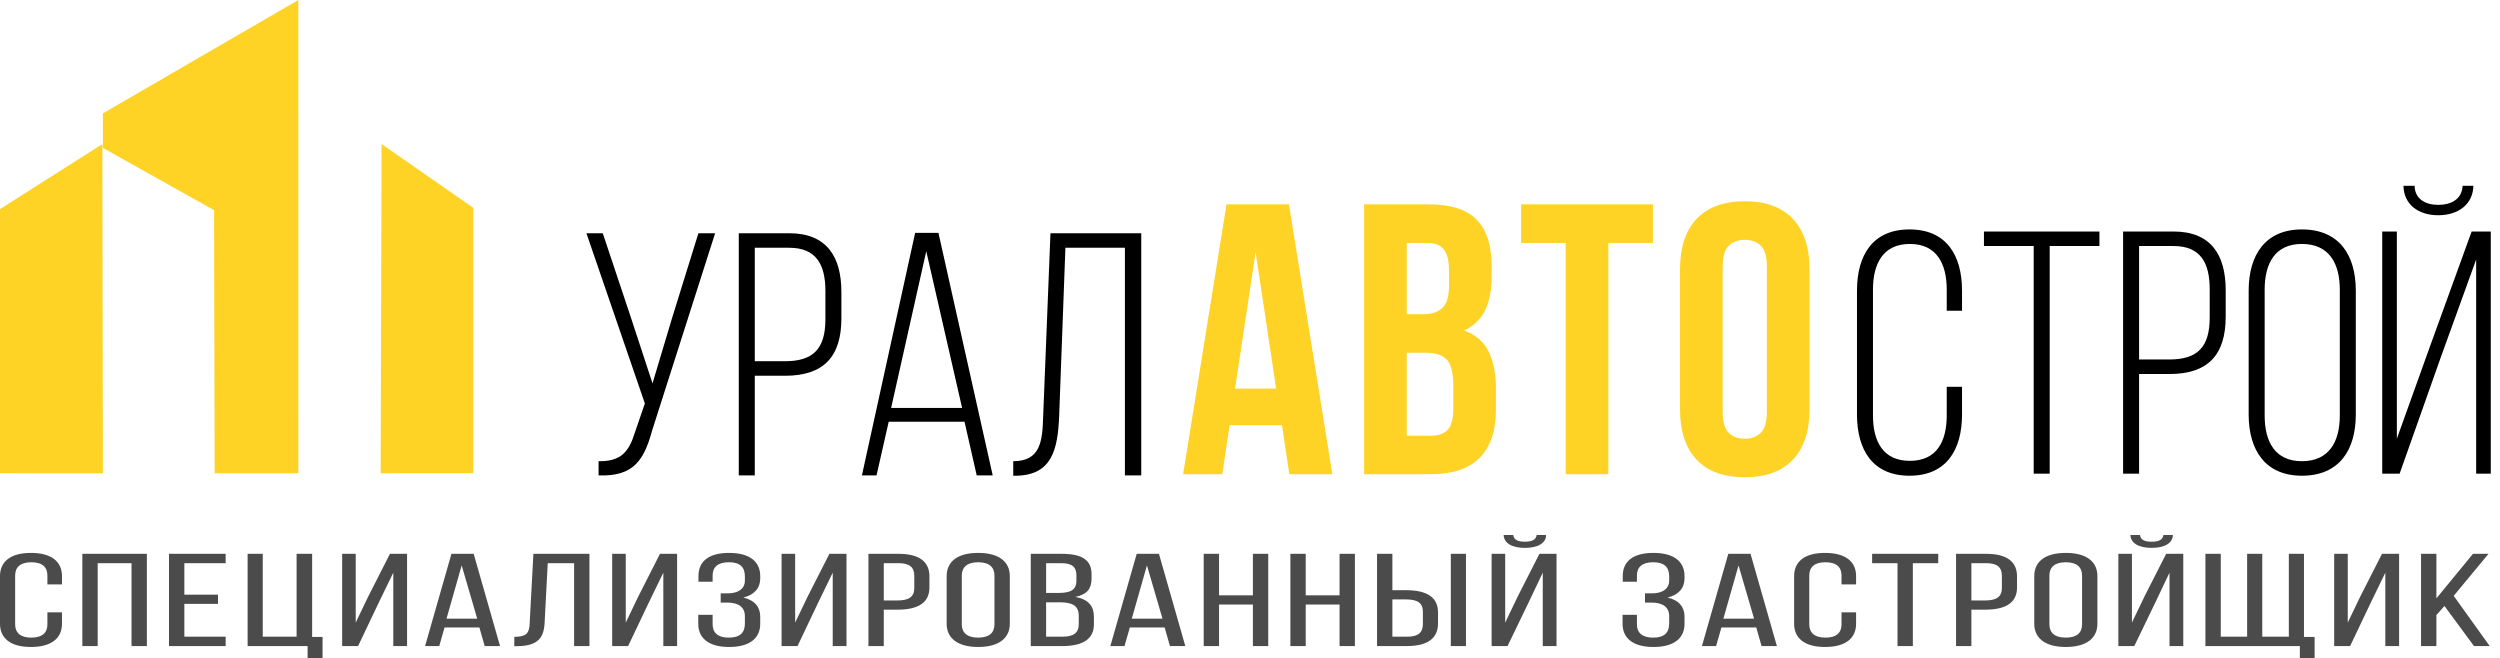
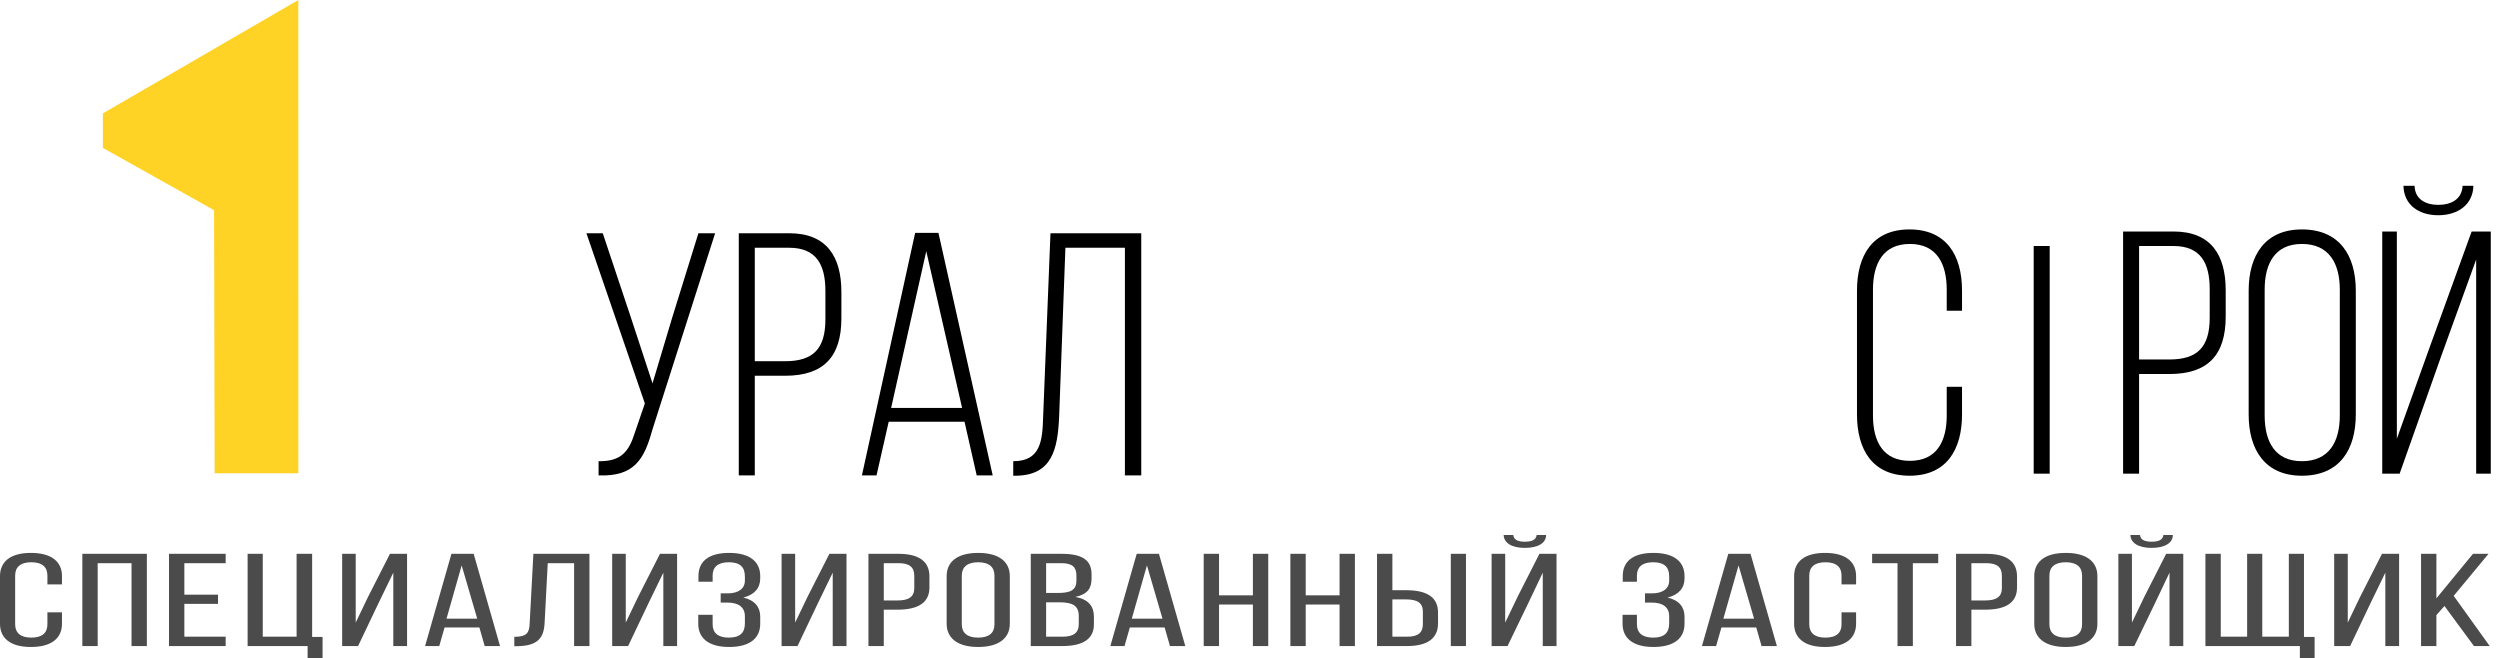
<svg xmlns="http://www.w3.org/2000/svg" width="243" height="64" viewBox="0 0 243 64" fill="none">
-   <path d="M129.504 46.09H125.321L124.606 41.332H119.52L118.804 46.09H114.999L119.218 19.863H125.285L129.504 46.09ZM120.048 37.772H124.041L122.045 24.509L120.048 37.772ZM138.848 19.863C141.007 19.863 142.572 20.362 143.538 21.362C144.505 22.361 144.989 23.873 144.989 25.895V26.833C144.989 28.181 144.775 29.292 144.348 30.167C143.922 31.041 143.243 31.691 142.314 32.115C143.444 32.539 144.241 33.233 144.706 34.194C145.171 35.156 145.403 36.336 145.403 37.736V39.871C145.403 41.894 144.876 43.436 143.821 44.498C142.766 45.559 141.196 46.09 139.112 46.09H132.593V19.863H138.848ZM136.738 34.289V42.344H139.112C139.815 42.344 140.349 42.156 140.713 41.782C141.076 41.407 141.259 40.733 141.259 39.758V37.473C141.259 36.248 141.051 35.412 140.638 34.962C140.223 34.513 139.538 34.289 138.584 34.289H136.738ZM136.738 23.61V30.542H138.358C139.136 30.542 139.745 30.342 140.185 29.942C140.625 29.543 140.844 28.818 140.844 27.769V26.308C140.844 25.359 140.675 24.672 140.336 24.246C139.997 23.822 139.463 23.61 138.735 23.61H136.738ZM147.852 19.863H160.662V23.61H156.329V46.09H152.185V23.61H147.852V19.863ZM167.444 40.058C167.444 41.007 167.638 41.675 168.028 42.063C168.417 42.449 168.938 42.643 169.592 42.643C170.244 42.643 170.765 42.449 171.155 42.063C171.543 41.675 171.738 41.007 171.738 40.058V25.895C171.738 24.946 171.543 24.278 171.155 23.891C170.765 23.504 170.244 23.31 169.592 23.31C168.938 23.31 168.417 23.504 168.028 23.891C167.638 24.278 167.444 24.946 167.444 25.895V40.058ZM163.299 26.158C163.299 24.035 163.839 22.405 164.919 21.268C166 20.132 167.557 19.563 169.592 19.563C171.625 19.563 173.182 20.132 174.263 21.268C175.343 22.405 175.883 24.035 175.883 26.158V39.796C175.883 41.919 175.343 43.549 174.263 44.686C173.182 45.822 171.625 46.39 169.592 46.39C167.557 46.39 166 45.822 164.919 44.686C163.839 43.549 163.299 41.919 163.299 39.796V26.158Z" fill="#FED325" />
  <path d="M69.51 22.671H67.886L65.317 30.942L63.424 37.264L61.361 30.976L58.589 22.671H57L62.68 39.214L61.7 42.072C61.124 43.921 60.347 44.863 58.183 44.829V46.208C61.632 46.342 62.612 44.661 63.39 41.837L69.51 22.671ZM71.809 22.671V46.208H73.365V36.524H76.306C80.059 36.524 81.783 34.674 81.783 30.942V28.387C81.783 24.957 80.363 22.671 76.712 22.671H71.809ZM73.365 35.111V24.083H76.712C79.349 24.083 80.229 25.73 80.229 28.285V31.043C80.229 33.901 79.045 35.111 76.306 35.111H73.365ZM93.752 40.995L94.936 46.208H96.492L91.217 22.636H88.952L83.778 46.208H85.198L86.382 40.995H93.752ZM90.033 24.419L93.516 39.651H86.618L90.033 24.419ZM109.34 24.083V46.208H110.929V22.671H102.105L101.394 40.492C101.326 42.845 101.157 44.829 98.487 44.829V46.241H98.791C102.273 46.174 102.814 43.653 102.95 40.458L103.558 24.083H109.34Z" fill="black" />
-   <path d="M185.604 22.3C181.985 22.3 180.499 24.855 180.499 28.251V40.289C180.499 43.684 181.985 46.24 185.604 46.24C189.222 46.24 190.709 43.684 190.709 40.289V37.598H189.222V40.389C189.222 42.911 188.241 44.794 185.638 44.794C183.034 44.794 182.053 42.911 182.053 40.389V28.151C182.053 25.628 183.034 23.712 185.638 23.712C188.241 23.712 189.222 25.628 189.222 28.151V30.201H190.709V28.251C190.709 24.855 189.222 22.3 185.604 22.3ZM199.23 46.038V23.913H204.065V22.502H192.84V23.913H197.675V46.038H199.23ZM206.365 22.502V46.038H207.919V36.355H210.861C214.615 36.355 216.338 34.505 216.338 30.773V28.218C216.338 24.788 214.919 22.502 211.266 22.502H206.365ZM207.919 34.942V23.913H211.266C213.904 23.913 214.783 25.561 214.783 28.116V30.874C214.783 33.732 213.6 34.942 210.861 34.942H207.919ZM218.57 40.289C218.57 43.719 220.159 46.24 223.743 46.24C227.396 46.24 228.984 43.719 228.984 40.289V28.251C228.984 24.821 227.396 22.3 223.743 22.3C220.159 22.3 218.57 24.821 218.57 28.251V40.289ZM220.125 28.151C220.125 25.595 221.14 23.712 223.743 23.712C226.381 23.712 227.429 25.595 227.429 28.151V40.389C227.429 42.945 226.381 44.828 223.743 44.828C221.14 44.828 220.125 42.945 220.125 40.389V28.151ZM239.365 18.063C239.297 19.374 238.249 19.912 236.997 19.912C235.78 19.912 234.732 19.374 234.698 18.063H233.617C233.65 19.879 235.07 20.921 236.997 20.921C238.958 20.921 240.379 19.845 240.412 18.063H239.365ZM240.683 25.225V46.038H242.103V22.502H240.243L236.051 34.068L232.974 42.642V22.502H231.553V46.038H233.245L237.301 34.572L240.683 25.225Z" fill="black" />
+   <path d="M185.604 22.3C181.985 22.3 180.499 24.855 180.499 28.251V40.289C180.499 43.684 181.985 46.24 185.604 46.24C189.222 46.24 190.709 43.684 190.709 40.289V37.598H189.222V40.389C189.222 42.911 188.241 44.794 185.638 44.794C183.034 44.794 182.053 42.911 182.053 40.389V28.151C182.053 25.628 183.034 23.712 185.638 23.712C188.241 23.712 189.222 25.628 189.222 28.151V30.201H190.709V28.251C190.709 24.855 189.222 22.3 185.604 22.3ZM199.23 46.038V23.913H204.065V22.502V23.913H197.675V46.038H199.23ZM206.365 22.502V46.038H207.919V36.355H210.861C214.615 36.355 216.338 34.505 216.338 30.773V28.218C216.338 24.788 214.919 22.502 211.266 22.502H206.365ZM207.919 34.942V23.913H211.266C213.904 23.913 214.783 25.561 214.783 28.116V30.874C214.783 33.732 213.6 34.942 210.861 34.942H207.919ZM218.57 40.289C218.57 43.719 220.159 46.24 223.743 46.24C227.396 46.24 228.984 43.719 228.984 40.289V28.251C228.984 24.821 227.396 22.3 223.743 22.3C220.159 22.3 218.57 24.821 218.57 28.251V40.289ZM220.125 28.151C220.125 25.595 221.14 23.712 223.743 23.712C226.381 23.712 227.429 25.595 227.429 28.151V40.389C227.429 42.945 226.381 44.828 223.743 44.828C221.14 44.828 220.125 42.945 220.125 40.389V28.151ZM239.365 18.063C239.297 19.374 238.249 19.912 236.997 19.912C235.78 19.912 234.732 19.374 234.698 18.063H233.617C233.65 19.879 235.07 20.921 236.997 20.921C238.958 20.921 240.379 19.845 240.412 18.063H239.365ZM240.683 25.225V46.038H242.103V22.502H240.243L236.051 34.068L232.974 42.642V22.502H231.553V46.038H233.245L237.301 34.572L240.683 25.225Z" fill="black" />
  <path d="M3.003 53.742C0.957 53.742 0 54.638 0 55.996V60.632C0 61.989 0.957 62.886 3.003 62.886C5.067 62.886 6.024 61.989 6.024 60.632V59.517H4.608V60.683C4.608 61.49 4.13 61.977 3.041 61.977C1.97 61.977 1.473 61.49 1.473 60.683V55.944C1.473 55.138 1.97 54.651 3.041 54.651C4.13 54.651 4.608 55.138 4.608 55.944V56.803H6.024V55.996C6.024 54.638 5.067 53.742 3.003 53.742ZM12.784 54.74V62.796H14.275V53.831H8.004V62.796H9.495V54.74H12.784ZM17.919 57.801V54.74H21.935V53.831H16.427V62.796H21.935V61.887H17.919V58.698H21.189V57.801H17.919ZM31.353 64V61.912H30.34V53.831H28.829V61.887H25.54V53.831H24.068V62.796H29.9V64H31.353ZM38.228 55.663V62.796H39.567V53.831H37.904L35.761 58.045L34.576 60.516V53.831H33.257V62.796H34.806L36.775 58.659L38.228 55.663ZM46.596 60.99L47.112 62.796H48.603L46.041 53.831H43.88L41.318 62.796H42.695L43.211 60.99H46.596ZM44.874 54.958L46.385 60.132H43.402L44.874 54.958ZM55.803 54.74V62.796H57.295V53.831H51.845L51.482 60.619C51.443 61.477 51.233 61.9 49.99 61.9V62.809H50.239C52.285 62.796 52.858 61.989 52.935 60.568L53.241 54.74H55.803ZM64.476 55.663V62.796H65.814V53.831H64.15L62.009 58.045L60.824 60.516V53.831H59.504V62.796H61.053L63.022 58.659L64.476 55.663ZM70.873 53.742C68.827 53.742 67.89 54.613 67.89 55.983V56.546H69.267V55.944C69.267 55.138 69.764 54.651 70.835 54.651C71.925 54.651 72.403 55.112 72.403 56.034V56.444C72.403 57.225 71.753 57.673 70.758 57.673H70.051V58.57H70.682C71.81 58.57 72.403 59.031 72.403 59.902V60.606C72.403 61.502 71.925 61.977 70.835 61.977C69.764 61.977 69.267 61.49 69.267 60.683V59.761H67.871V60.632C67.871 61.989 68.827 62.886 70.873 62.886C72.938 62.886 73.894 61.989 73.894 60.632V59.927C73.894 59.031 73.378 58.339 72.249 58.083C73.34 57.814 73.894 57.148 73.894 56.226V55.996C73.894 54.638 72.938 53.742 70.873 53.742ZM80.941 55.663V62.796H82.28V53.831H80.617L78.475 58.045L77.289 60.516V53.831H75.97V62.796H77.519L79.488 58.659L80.941 55.663ZM84.413 53.831V62.796H85.904V59.261H87.224C89.346 59.261 90.341 58.519 90.341 57.097V56.021C90.341 54.664 89.442 53.831 87.339 53.831H84.413ZM85.904 58.365V54.74H87.339C88.429 54.74 88.868 55.15 88.868 55.97V57.161C88.868 58.019 88.333 58.365 87.224 58.365H85.904ZM92.015 60.632C92.015 61.989 93.028 62.886 95.074 62.886C97.139 62.886 98.153 61.989 98.153 60.632V55.996C98.153 54.625 97.139 53.742 95.074 53.742C93.028 53.742 92.015 54.625 92.015 55.996V60.632ZM93.487 55.944C93.487 55.138 94.004 54.651 95.074 54.651C96.164 54.651 96.661 55.138 96.661 55.944V60.683C96.661 61.502 96.164 61.977 95.074 61.977C94.004 61.977 93.487 61.502 93.487 60.683V55.944ZM100.19 53.831V62.796H103.269C105.353 62.796 106.328 62.04 106.328 60.696V59.94C106.328 58.954 105.831 58.263 104.531 58.019C105.697 57.776 106.099 57.187 106.099 56.239V55.816C106.099 54.497 105.276 53.831 103.192 53.831H100.19ZM101.682 57.635V54.74H103.154C104.225 54.74 104.627 55.125 104.627 55.919V56.444C104.627 57.379 104.015 57.635 102.829 57.635H101.682ZM101.682 61.887V58.544H102.982C104.263 58.544 104.856 58.877 104.856 59.876V60.67C104.856 61.502 104.359 61.887 103.269 61.887H101.682ZM113.204 60.99L113.72 62.796H115.212L112.649 53.831H110.488L107.926 62.796H109.303L109.819 60.99H113.204ZM111.483 54.958L112.993 60.132H110.01L111.483 54.958ZM121.781 58.762V62.796H123.273V53.831H121.781V57.865H118.491V53.831H117V62.796H118.491V58.762H121.781ZM130.205 58.762V62.796H131.696V53.831H130.205V57.865H126.916V53.831H125.425V62.796H126.916V58.762H130.205ZM135.34 57.366V53.831H133.848V62.796H136.774C138.858 62.796 139.776 61.964 139.776 60.606V59.53C139.776 58.109 138.782 57.366 136.659 57.366H135.34ZM141.019 53.831V62.796H142.492V53.831H141.019ZM135.34 61.887V58.263H136.659C137.768 58.263 138.304 58.596 138.304 59.466V60.657C138.304 61.477 137.864 61.887 136.774 61.887H135.34ZM149.364 52C149.306 52.499 148.847 52.653 148.217 52.653C147.586 52.653 147.146 52.499 147.089 52H146.152C146.19 52.781 146.935 53.255 148.217 53.255C149.498 53.255 150.282 52.781 150.282 52H149.364ZM149.957 55.663V62.796H151.295V53.831H149.632L147.548 57.929L146.305 60.516V53.831H144.985V62.796H146.534L148.619 58.48L149.957 55.663ZM160.715 53.742C158.669 53.742 157.732 54.613 157.732 55.983V56.546H159.109V55.944C159.109 55.138 159.606 54.651 160.677 54.651C161.766 54.651 162.244 55.112 162.244 56.034V56.444C162.244 57.225 161.594 57.673 160.6 57.673H159.892V58.57H160.523C161.652 58.57 162.244 59.031 162.244 59.902V60.606C162.244 61.502 161.766 61.977 160.677 61.977C159.606 61.977 159.109 61.49 159.109 60.683V59.761H157.713V60.632C157.713 61.989 158.669 62.886 160.715 62.886C162.78 62.886 163.736 61.989 163.736 60.632V59.927C163.736 59.031 163.22 58.339 162.091 58.083C163.181 57.814 163.736 57.148 163.736 56.226V55.996C163.736 54.638 162.78 53.742 160.715 53.742ZM170.707 60.99L171.223 62.796H172.714L170.152 53.831H167.991L165.429 62.796H166.806L167.322 60.99H170.707ZM168.986 54.958L170.496 60.132H167.513L168.986 54.958ZM177.391 53.742C175.345 53.742 174.389 54.638 174.389 55.996V60.632C174.389 61.989 175.345 62.886 177.391 62.886C179.456 62.886 180.412 61.989 180.412 60.632V59.517H178.997V60.683C178.997 61.49 178.519 61.977 177.429 61.977C176.358 61.977 175.861 61.49 175.861 60.683V55.944C175.861 55.138 176.358 54.651 177.429 54.651C178.519 54.651 178.997 55.138 178.997 55.944V56.803H180.412V55.996C180.412 54.638 179.456 53.742 177.391 53.742ZM185.929 62.796V54.74H188.396V53.831H181.971V54.74H184.438V62.796H185.929ZM190.128 53.831V62.796H191.619V59.261H192.938C195.061 59.261 196.055 58.519 196.055 57.097V56.021C196.055 54.664 195.157 53.831 193.053 53.831H190.128ZM191.619 58.365V54.74H193.053C194.143 54.74 194.583 55.15 194.583 55.97V57.161C194.583 58.019 194.048 58.365 192.938 58.365H191.619ZM197.73 60.632C197.73 61.989 198.743 62.886 200.789 62.886C202.854 62.886 203.867 61.989 203.867 60.632V55.996C203.867 54.625 202.854 53.742 200.789 53.742C198.743 53.742 197.73 54.625 197.73 55.996V60.632ZM199.202 55.944C199.202 55.138 199.718 54.651 200.789 54.651C201.879 54.651 202.376 55.138 202.376 55.944V60.683C202.376 61.502 201.879 61.977 200.789 61.977C199.718 61.977 199.202 61.502 199.202 60.683V55.944ZM210.284 52C210.226 52.499 209.767 52.653 209.136 52.653C208.505 52.653 208.065 52.499 208.008 52H207.071C207.109 52.781 207.855 53.255 209.136 53.255C210.417 53.255 211.201 52.781 211.201 52H210.284ZM210.876 55.663V62.796H212.215V53.831H210.551L208.467 57.929L207.224 60.516V53.831H205.905V62.796H207.454L209.538 58.48L210.876 55.663ZM224.98 64V61.912H223.947V53.831H222.475V61.887H219.893V53.831H218.421V61.887H215.859V53.831H214.367V62.796H223.546V64H224.98ZM231.854 55.663V62.796H233.193V53.831H231.53L229.388 58.045L228.203 60.516V53.831H226.883V62.796H228.432L230.401 58.659L231.854 55.663ZM240.47 62.796H242L238.5 57.917L241.885 53.831H240.375L236.818 58.16V53.831H235.326V62.796H236.818V59.786L237.602 58.903L240.47 62.796Z" fill="#4B4B4B" />
-   <path fill-rule="evenodd" clip-rule="evenodd" d="M0.001 45.998L0 20.325L9.951 14L10 46L0.001 45.998Z" fill="#FED325" />
  <path fill-rule="evenodd" clip-rule="evenodd" d="M20.809 20.431L10.001 14.378L10 11.021L28.997 0L29 45.999L20.862 46L20.809 20.431Z" fill="#FED325" />
-   <path fill-rule="evenodd" clip-rule="evenodd" d="M37 46L37.088 14L46 20.197V45.991L37 46Z" fill="#FED325" />
</svg>